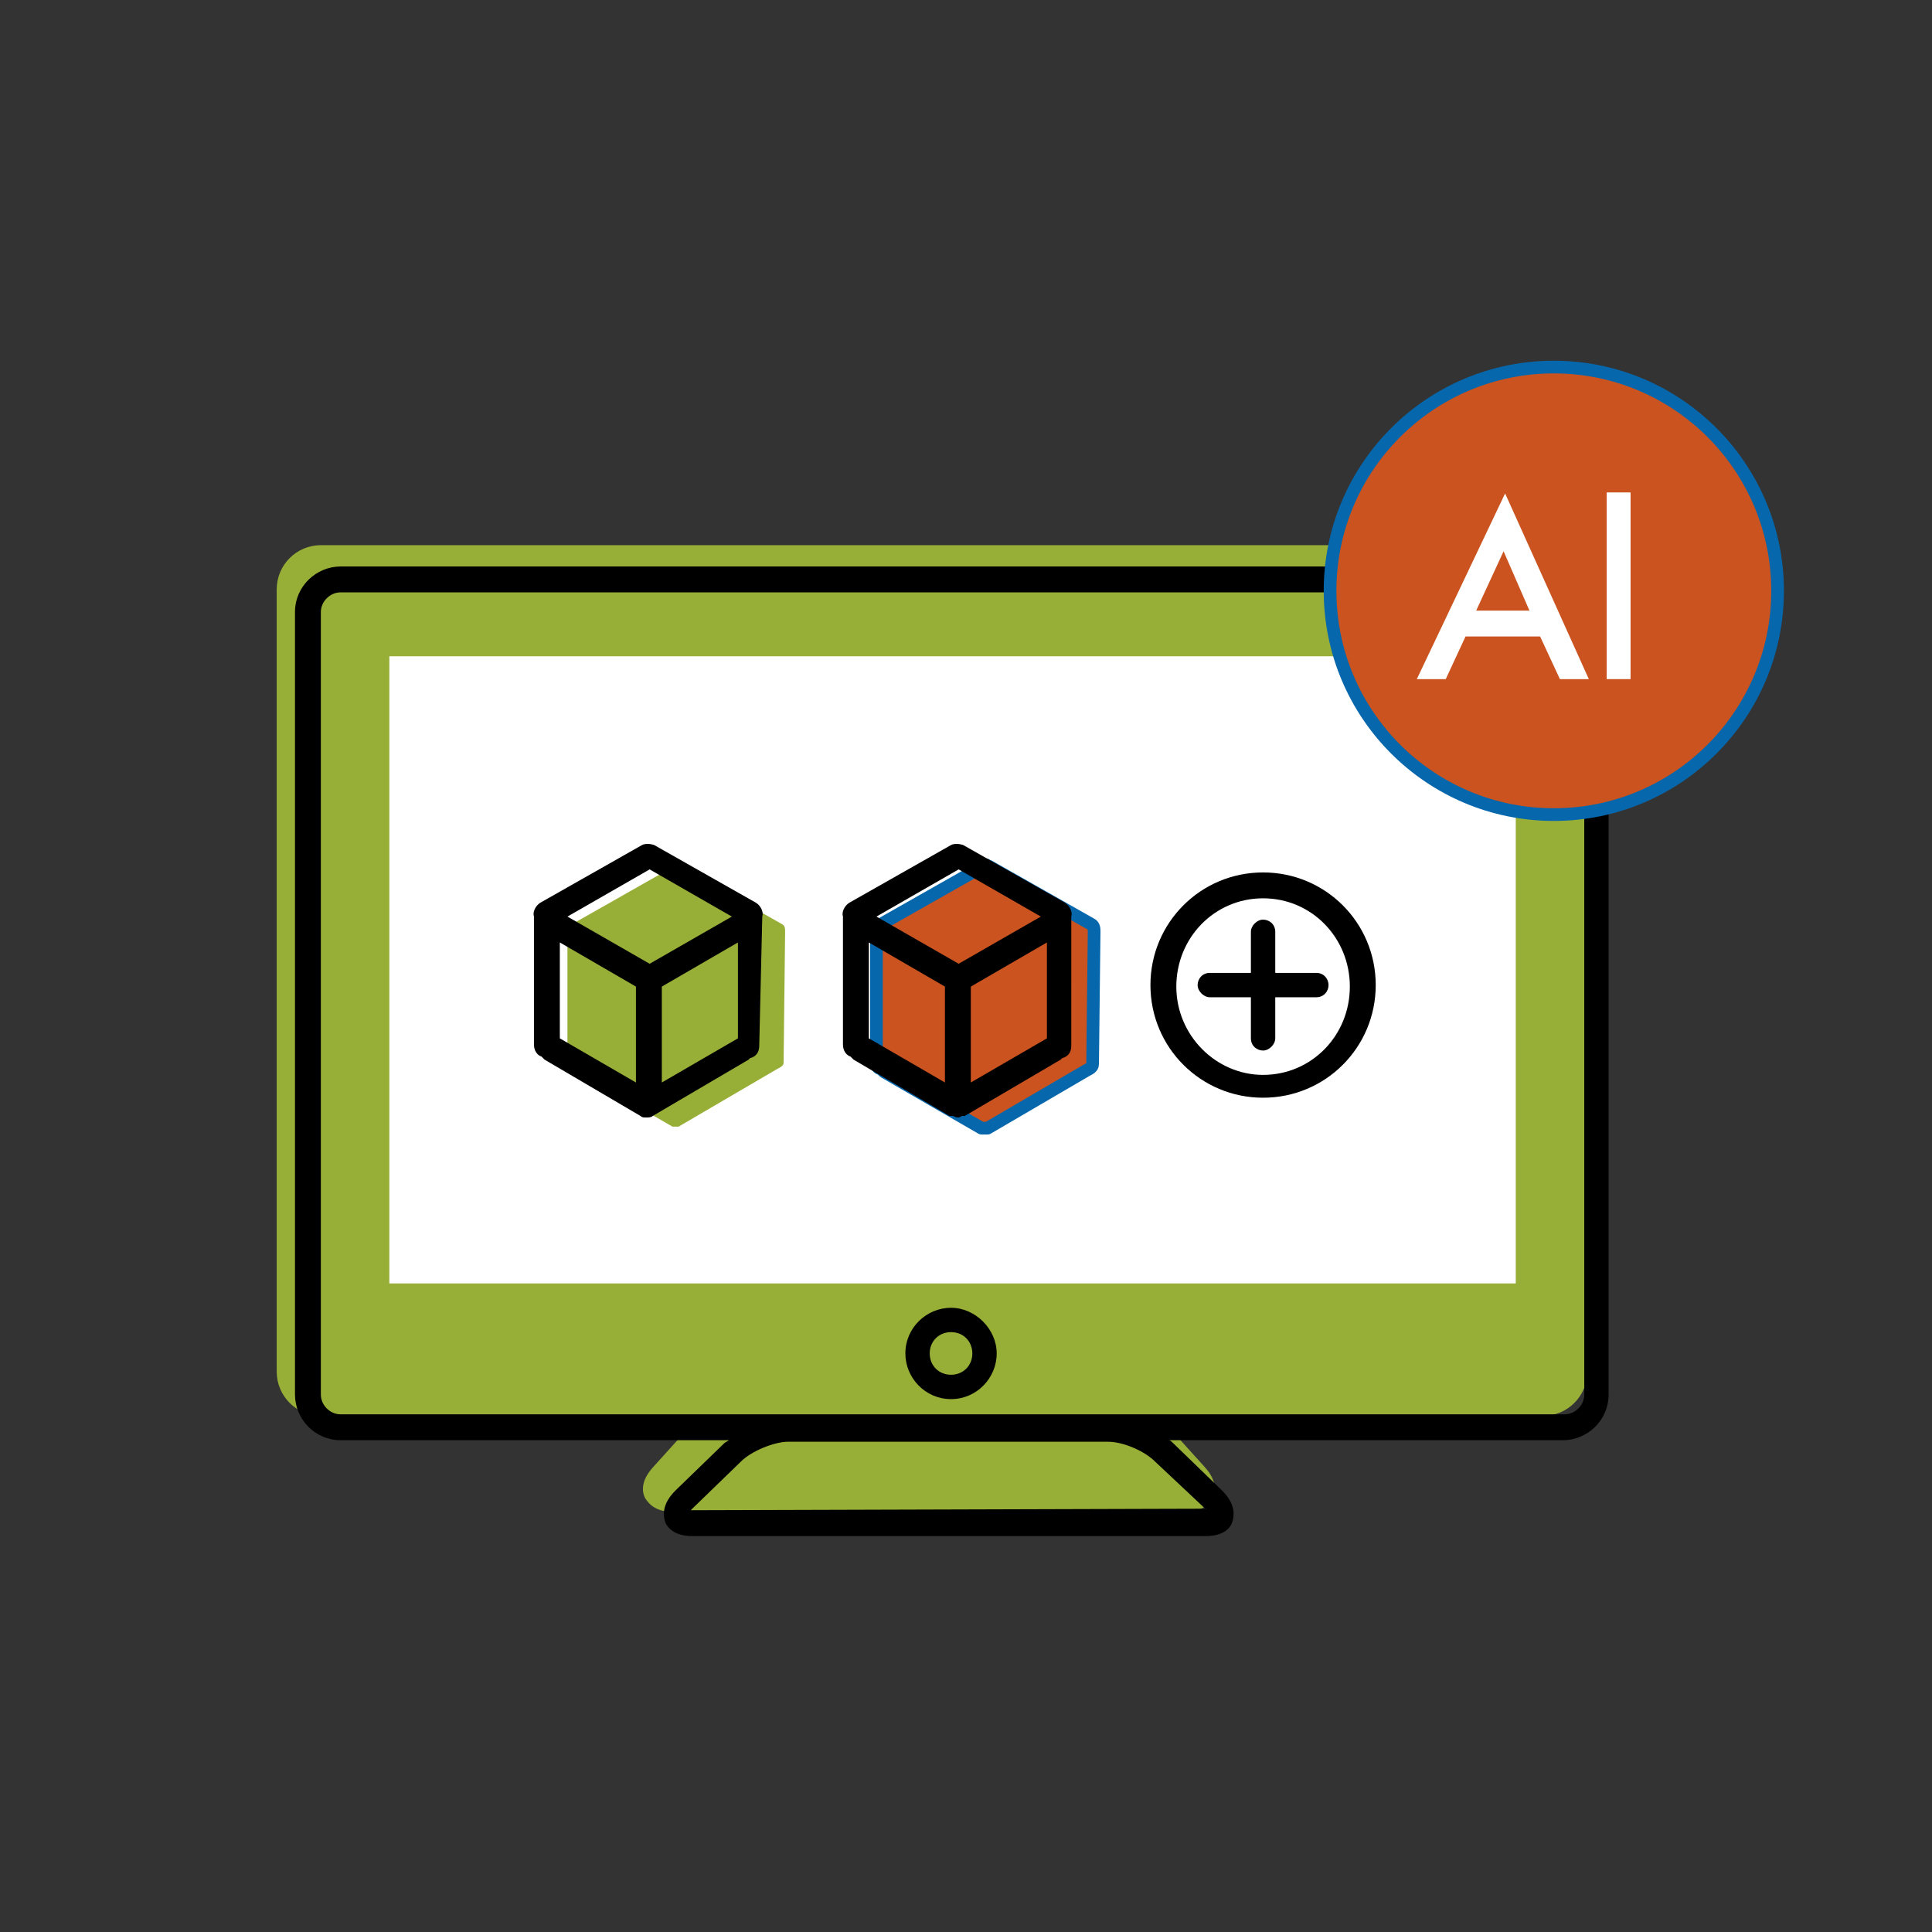
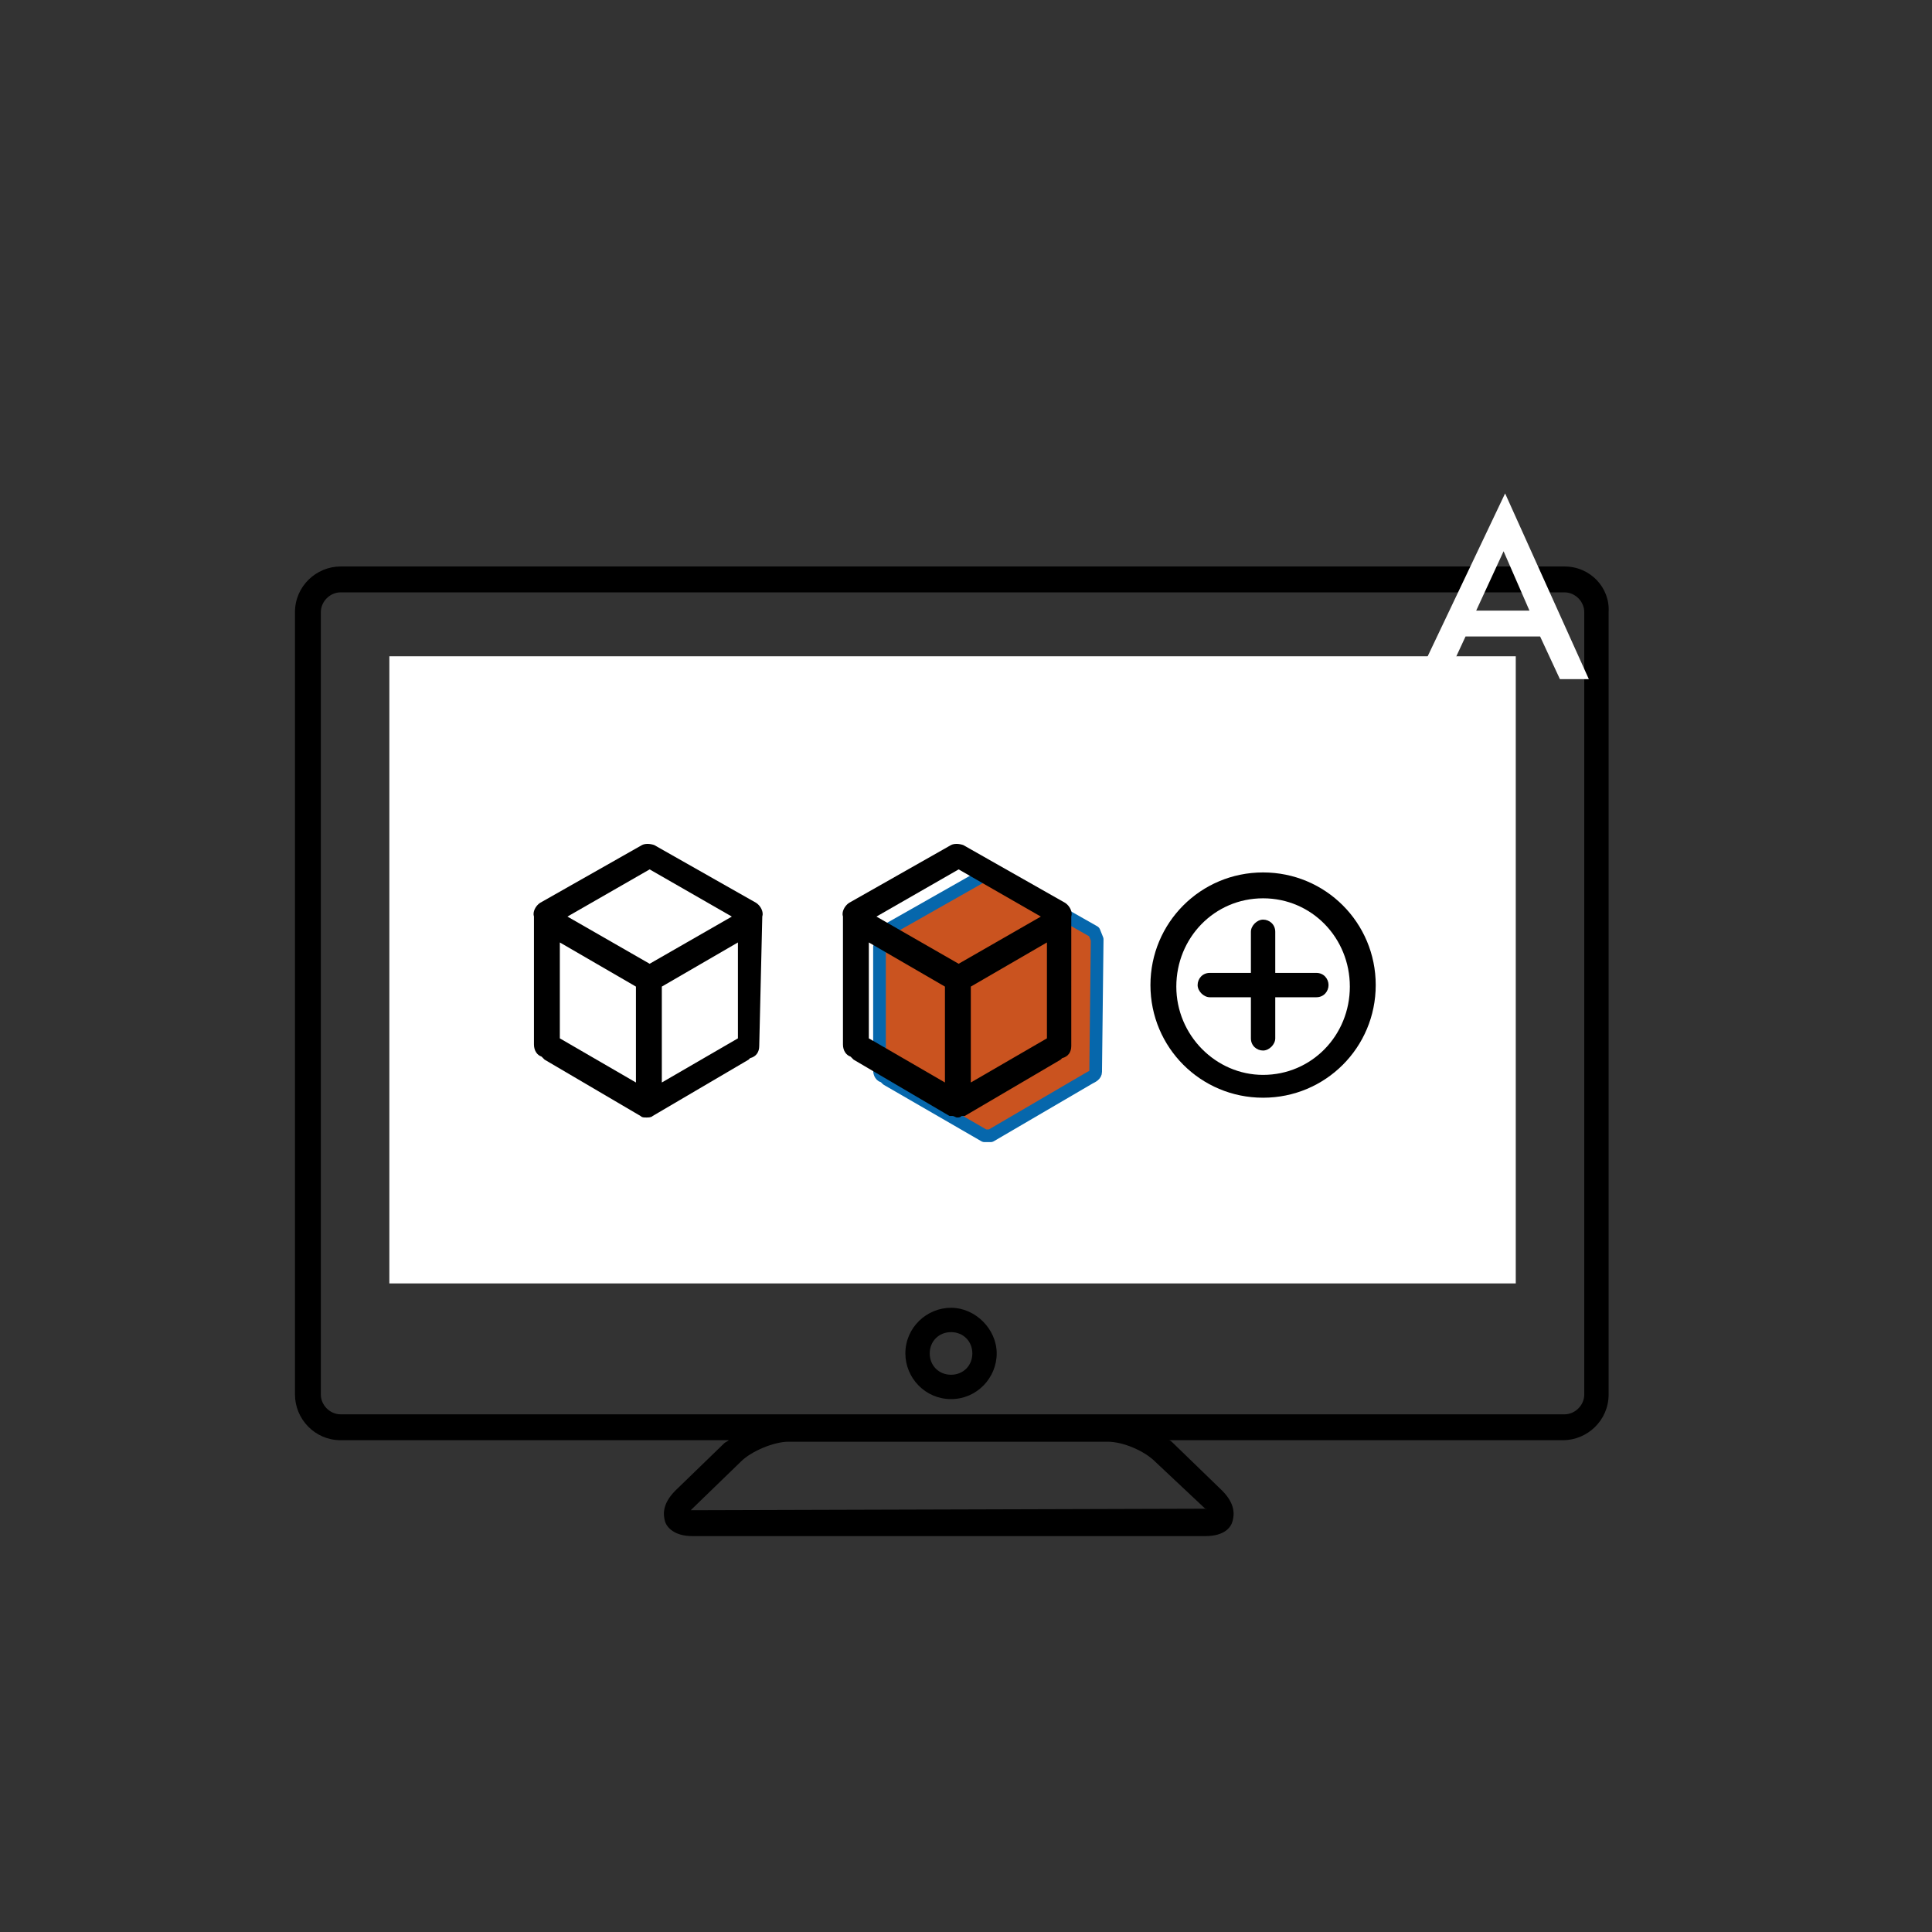
<svg xmlns="http://www.w3.org/2000/svg" xmlns:ns1="http://sodipodi.sourceforge.net/DTD/sodipodi-0.dtd" xmlns:ns2="http://www.inkscape.org/namespaces/inkscape" version="1.1" id="Ebene_1" x="0px" y="0px" viewBox="0 0 66 66" xml:space="preserve" ns1:docname="screen-ai-2.svg" ns2:version="1.2.2 (732a01da63, 2022-12-09)" width="66" height="66">
  <rect x="0" y="0" width="66" height="66" fill="#333333" stroke="none" />
  <defs id="defs4257" />
  <ns1:namedview pagecolor="#ffffff" bordercolor="#666666" borderopacity="1" objecttolerance="10" gridtolerance="10" guidetolerance="10" ns2:pageopacity="0" ns2:pageshadow="2" ns2:window-width="1920" ns2:window-height="1027" id="namedview4255" showgrid="false" ns2:zoom="3.952738" ns2:cx="7.4631812" ns2:cy="34.40653" ns2:window-x="1912" ns2:window-y="-8" ns2:window-maximized="1" ns2:current-layer="g29643" ns2:pagecheckerboard="true" ns2:showpageshadow="2" ns2:deskcolor="#d1d1d1" showguides="true" />
  <style type="text/css" id="style4167">
	.st0{fill:#0667AC;}
	.st1{fill:#0667AC;stroke:#0667AC;stroke-width:0.833;stroke-linecap:round;stroke-linejoin:round;stroke-miterlimit:10;}
	.st2{fill:#D0331C;}
	.st3{fill:#010101;}
</style>
  <g id="g29643" transform="matrix(0.52,0,0,0.52,-12.952,7.141)">
    <g id="g4540" transform="translate(-0.814,-348.718)">
      <path class="st2" d="m 125.3,419.3 h -74 v -41.2 h 74 z" id="path4534" style="fill:none" />
-       <path class="st0" d="M 127.2,370.8 H 46.8 c -1.6,0 -2.9,1.3 -2.9,2.9 v 51.4 c 0,1.6 1.3,2.9 2.9,2.9 h 24.5 c 0.2,0 0.3,0 0.3,0 0,0.1 -0.1,0.2 -0.2,0.3 l -2.8,3.1 c -0.8,0.9 -0.7,1.6 -0.5,2 0.2,0.3 0.6,0.9 1.8,0.9 h 33.7 c 1.2,0 1.6,-0.6 1.8,-0.9 0.2,-0.3 0.3,-1.1 -0.5,-2 l -2.8,-3.1 c -0.1,-0.1 -0.2,-0.2 -0.2,-0.3 0.1,0 0.2,0 0.3,0 h 24.9 c 1.6,0 2.9,-1.3 2.9,-2.9 v -51.4 c 0.1,-1.6 -1.2,-2.9 -2.8,-2.9 z" id="path4536" style="fill:#98af37" />
      <rect x="51.3" y="378.1" class="st3" width="74" height="41.2" id="rect4538" style="fill:#ffffff" />
    </g>
    <g id="g4544" transform="translate(-0.814,-348.718)">
-       <path class="st1" d="m 97.6,396.2 v 0 c 0,-0.2 0,-0.4 -0.2,-0.5 l -6.7,-3.8 c -0.1,0 -0.2,-0.1 -0.2,-0.1 -0.1,0 -0.2,0 -0.2,0.1 l -6.7,3.8 c -0.2,0.1 -0.3,0.3 -0.2,0.6 v 0.1 l -0.1,0.3 v 8.1 c 0,0.2 0.1,0.4 0.3,0.4 l 0.1,0.1 0.1,0.1 6.4,3.7 c 0.1,0 0.2,0 0.3,0 h 0.1 l 6.5,-3.8 c 0.2,-0.1 0.4,-0.2 0.4,-0.4 l 0.1,-8.7 c 0,0.1 0,0.1 0,0 z" id="path4542" style="fill:#ca531f;stroke:#0667ac;stroke-width:0.833;stroke-linecap:round;stroke-linejoin:round;stroke-miterlimit:10" />
+       <path class="st1" d="m 97.6,396.2 v 0 l -6.7,-3.8 c -0.1,0 -0.2,-0.1 -0.2,-0.1 -0.1,0 -0.2,0 -0.2,0.1 l -6.7,3.8 c -0.2,0.1 -0.3,0.3 -0.2,0.6 v 0.1 l -0.1,0.3 v 8.1 c 0,0.2 0.1,0.4 0.3,0.4 l 0.1,0.1 0.1,0.1 6.4,3.7 c 0.1,0 0.2,0 0.3,0 h 0.1 l 6.5,-3.8 c 0.2,-0.1 0.4,-0.2 0.4,-0.4 l 0.1,-8.7 c 0,0.1 0,0.1 0,0 z" id="path4542" style="fill:#ca531f;stroke:#0667ac;stroke-width:0.833;stroke-linecap:round;stroke-linejoin:round;stroke-miterlimit:10" />
    </g>
    <g id="g4570" transform="translate(-0.814,-348.718)">
      <path d="m 88.2,426.9 c -1.7,0 -3,-1.4 -3,-3 0,-1.7 1.4,-3 3,-3 1.6,0 3,1.4 3,3 0,1.6 -1.3,3 -3,3 z m 0,-4.4 c -0.8,0 -1.4,0.6 -1.4,1.4 0,0.8 0.6,1.4 1.4,1.4 0.8,0 1.4,-0.6 1.4,-1.4 0,-0.8 -0.6,-1.4 -1.4,-1.4 z" id="path4564" />
      <path d="m 108.7,407.1 c -4.1,0 -7.4,-3.3 -7.4,-7.4 0,-4.1 3.3,-7.4 7.4,-7.4 4.1,0 7.4,3.3 7.4,7.4 0,4.1 -3.3,7.4 -7.4,7.4 z m 0,-13.1 c -3.2,0 -5.7,2.6 -5.7,5.8 0,3.2 2.6,5.8 5.7,5.8 3.2,0 5.7,-2.6 5.7,-5.8 0,-3.2 -2.5,-5.8 -5.7,-5.8 z" id="path4566" />
      <path d="m 112.2,398.9 h -2.7 v -2.7 c 0,-0.5 -0.4,-0.8 -0.8,-0.8 -0.4,0 -0.8,0.4 -0.8,0.8 v 2.7 h -2.7 c -0.5,0 -0.8,0.4 -0.8,0.8 0,0.4 0.4,0.8 0.8,0.8 h 2.7 v 2.7 c 0,0.5 0.4,0.8 0.8,0.8 0.4,0 0.8,-0.4 0.8,-0.8 v -2.7 h 2.7 c 0.5,0 0.8,-0.4 0.8,-0.8 0,-0.4 -0.3,-0.8 -0.8,-0.8 z" id="path4568" />
    </g>
    <path d="M 127.686,23.482 H 47.286 c -1.6,0 -3,1.3 -3,3 v 51.4 c 0,1.6 1.3,3 3,3 h 25.5 c -0.1,0.1 -0.2,0.1 -0.3,0.2 l -3.2,3.1 c -0.9,0.9 -0.8,1.6 -0.7,2 0.1,0.4 0.6,1 1.8,1 h 33.7 c 1.3,0 1.7,-0.6 1.8,-1 0.1,-0.4 0.2,-1.1 -0.7,-2 l -3.2,-3.1 c -0.1,-0.1 -0.2,-0.2 -0.3,-0.2 h 25.9 c 1.6,0 3,-1.3 3,-3 V 26.482 c 0.1,-1.6 -1.2,-3 -2.9,-3 z m -23.6,61.9 c 0.1,0 0.1,0.1 0,0 0.1,0.1 0.1,0.1 0,0 l -33.7,0.1 h -0.1 c 0,0 0,0 0.1,-0.1 l 3.2,-3.1 c 0.7,-0.7 2.2,-1.3 3.1,-1.3 h 21 c 1,0 2.4,0.6 3.1,1.3 z m 24.9,-7.5 c 0,0.7 -0.6,1.3 -1.3,1.3 H 47.286 c -0.7,0 -1.3,-0.6 -1.3,-1.3 V 26.482 c 0,-0.7 0.6,-1.3 1.3,-1.3 h 80.4 c 0.7,0 1.3,0.6 1.3,1.3 z" id="path4640" />
    <path d="m 95.286,46.482 c 0.1,-0.3 -0.1,-0.7 -0.4,-0.9 l -6.7,-3.8 c -0.3,-0.1 -0.6,-0.1 -0.8,0 l -6.7,3.8 c -0.3,0.2 -0.5,0.6 -0.4,0.9 v 0 c 0,0.1 0,0.1 0,0.2 v 0 8.2 c 0,0.4 0.2,0.7 0.5,0.8 0.1,0.1 0.1,0.1 0.2,0.2 l 6.3,3.7 v 0 0 c 0,0 0,0 0.1,0 0,0 0,0 0.1,0 0.1,0 0.2,0.1 0.3,0.1 v 0 0 0 0 c 0.1,0 0.2,0 0.3,-0.1 0,0 0,0 0.1,0 0,0 0,0 0.1,0 v 0 0 l 6.3,-3.7 0.1,-0.1 c 0.4,-0.1 0.6,-0.4 0.6,-0.8 z m -13.3,1.7 5,2.9 v 6.3 l -5,-2.9 z m 6.7,2.9 5,-2.9 v 6.3 l -5,2.9 z m -0.8,-7.7 5.4,3.1 -5.4,3.1 -5.4,-3.1 z" id="path4642" />
    <g id="g4722" transform="translate(-0.814,-348.718)">
-       <path class="st0" d="m 77.3,396.2 v 0 c 0,-0.2 0,-0.4 -0.2,-0.5 l -6.7,-3.8 c -0.1,0 -0.2,-0.1 -0.2,-0.1 -0.1,0 -0.2,0 -0.2,0.1 l -6.7,3.8 c -0.2,0.1 -0.3,0.3 -0.2,0.5 v 0.1 l -0.1,0.3 v 8.1 c 0,0.2 0.1,0.4 0.3,0.4 l 0.1,0.1 0.1,0.1 6.4,3.7 c 0.1,0 0.2,0 0.3,0 h 0.1 l 6.5,-3.8 c 0.2,-0.1 0.4,-0.2 0.4,-0.4 l 0.1,-8.6 c 0,0.1 0,0.1 0,0 z" id="path4720" style="fill:#98af37" />
-     </g>
+       </g>
    <path d="m 74.986,46.482 c 0.1,-0.3 -0.1,-0.7 -0.4,-0.9 l -6.7,-3.8 c -0.3,-0.1 -0.6,-0.1 -0.8,0 l -6.7,3.8 c -0.3,0.2 -0.5,0.6 -0.4,0.9 v 0 c 0,0.1 0,0.1 0,0.2 v 0 8.2 c 0,0.4 0.2,0.7 0.5,0.8 0.1,0.1 0.1,0.1 0.2,0.2 l 6.3,3.7 v 0 0 0 c 0.1,0.1 0.2,0.1 0.4,0.1 v 0 0 0 0 0 0 c 0.1,0 0.3,0 0.4,-0.1 v 0 0 0 l 6.3,-3.7 0.1,-0.1 c 0.4,-0.1 0.6,-0.4 0.6,-0.8 z m -7.4,-3.1 5.4,3.1 -5.4,3.1 -5.4,-3.1 z m -5.9,4.8 5,2.9 v 6.3 l -5,-2.9 z m 11.7,6.3 -5,2.9 v -6.3 l 5,-2.9 z" id="path4724" />
-     <circle class="st1" cx="126.986" cy="25.082" r="14.7" id="circle4758" style="fill:#ca531f;stroke:#0667ac;stroke-width:0.833;stroke-linecap:round;stroke-linejoin:round;stroke-miterlimit:10" />
    <g id="g4764" transform="translate(-0.814,-348.718)">
      <path class="st3" d="M 126.9,376.8 H 122 l -1.3,2.8 h -1.9 l 5.8,-12.2 5.5,12.2 h -1.9 z m -0.7,-1.7 -1.7,-3.9 -1.8,3.9 z" id="path4760" style="fill:#ffffff" />
    </g>
-     <rect style="fill:#ffffff;stroke:#000000;stroke-width:0;stroke-miterlimit:1;stroke-dasharray:none" id="rect1150" width="1.571" height="12.264" x="130.457" y="18.618" />
  </g>
</svg>